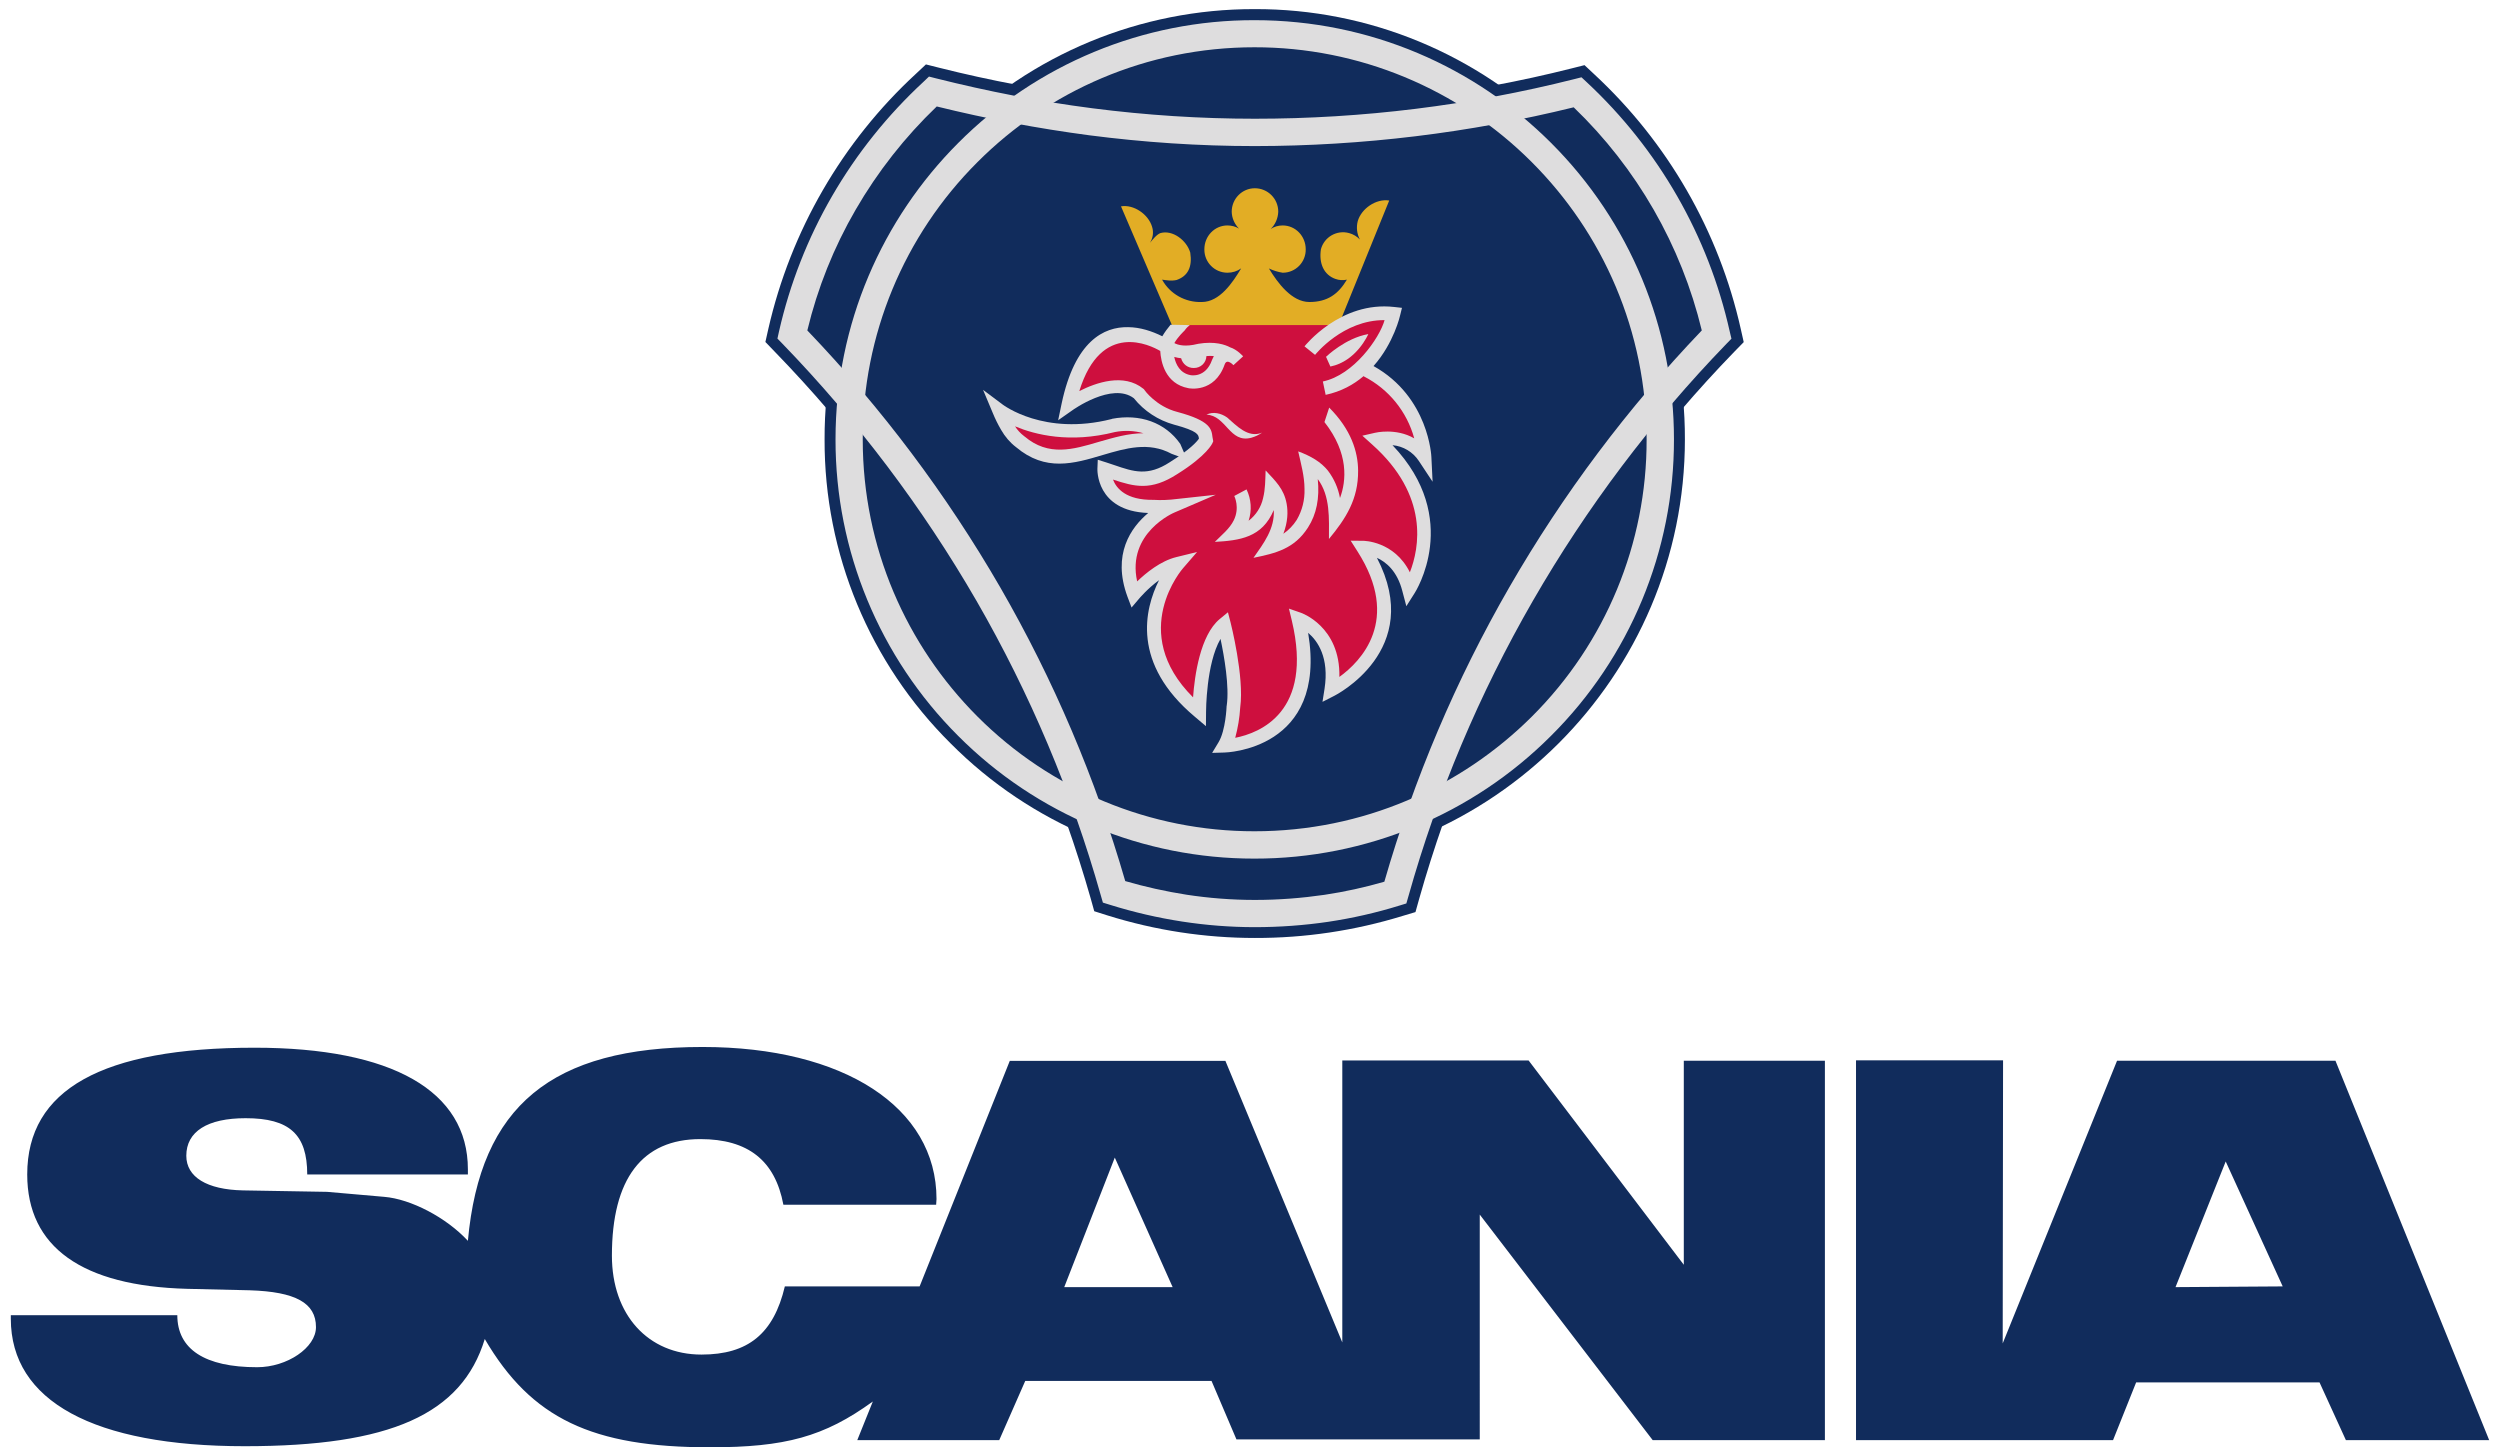
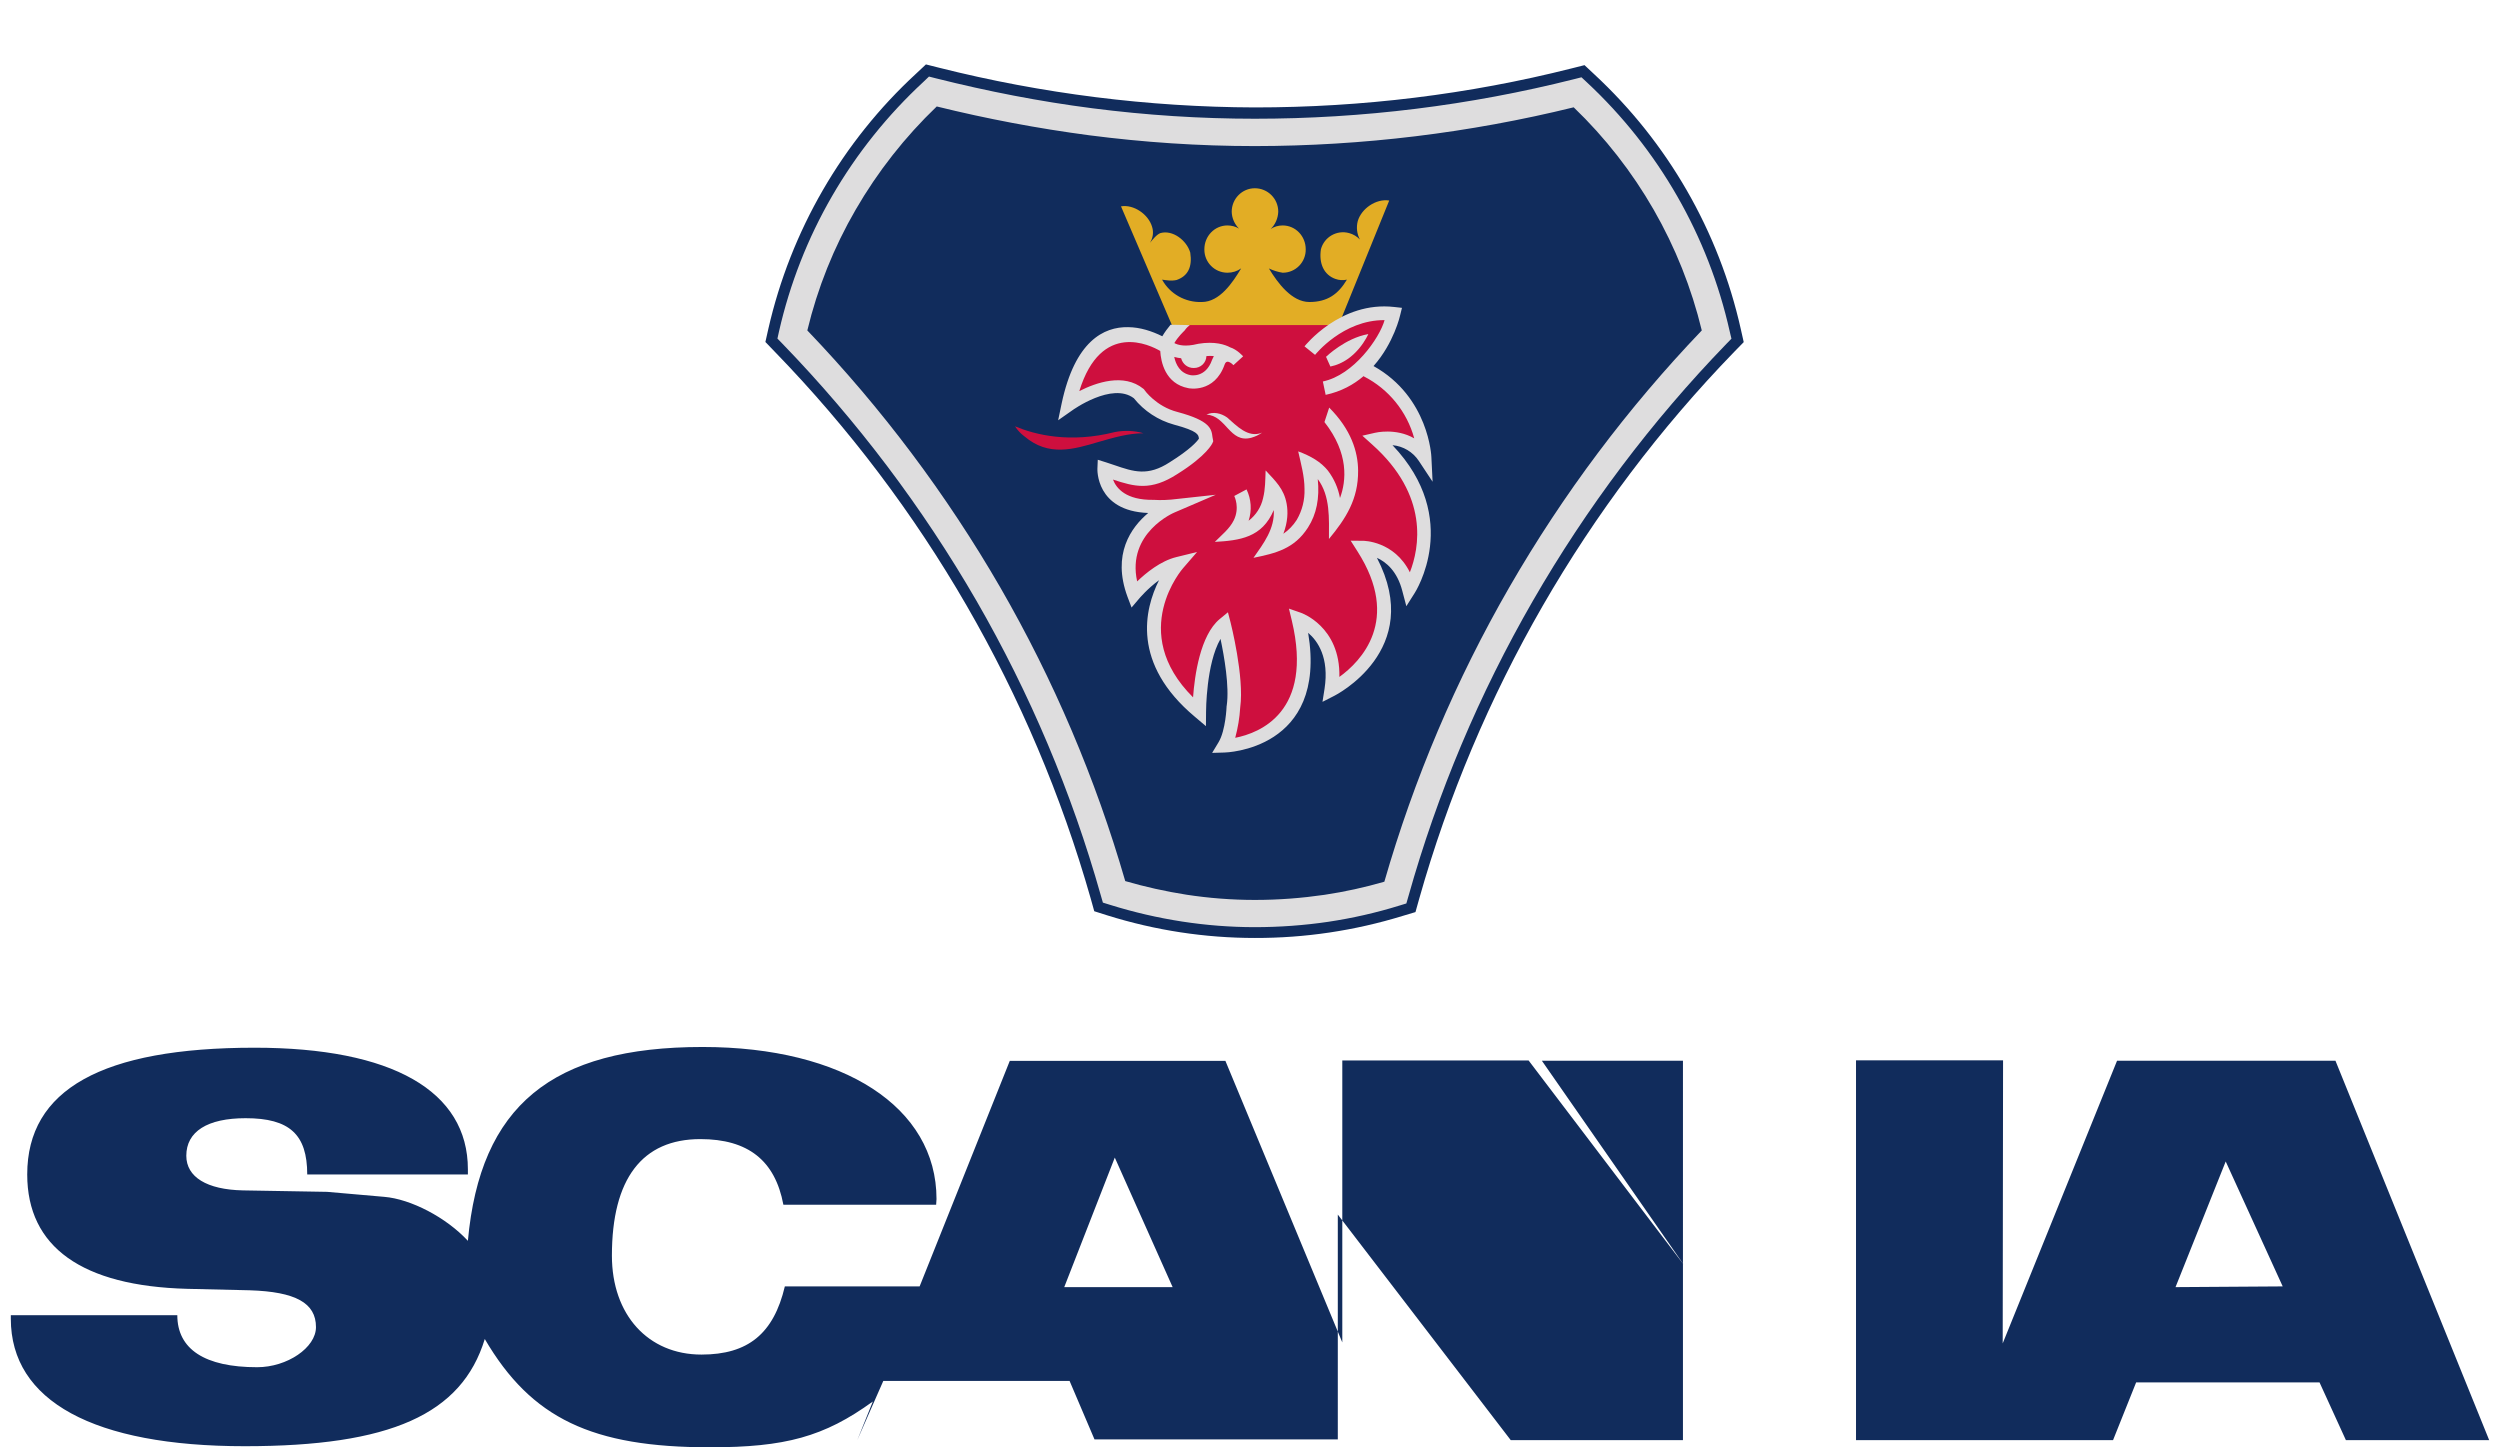
<svg xmlns="http://www.w3.org/2000/svg" version="1.1" id="Camada_1" x="0px" y="0px" viewBox="0 0 2057.1 1191" style="enable-background:new 0 0 2057.1 1191;" xml:space="preserve">
  <style type="text/css">
	.st0{fill-rule:evenodd;clip-rule:evenodd;fill:#112C5C;}
	.st1{fill:#DEDDDE;}
	.st2{fill-rule:evenodd;clip-rule:evenodd;fill:#CE0F3E;}
	.st3{fill-rule:evenodd;clip-rule:evenodd;fill:#DEDDDE;}
	.st4{fill:#CE0F3E;}
	.st5{fill-rule:evenodd;clip-rule:evenodd;fill:#E2AD25;}
</style>
  <path class="st0" d="M1032.5,88.4c88.3,0,175.9-10.7,260.6-32.1l10.7-2.7l8,7.5c60.5,56.1,102.6,129.2,120.6,209.7l2.4,10.7l-7.8,8  c-122.4,126.3-211.5,281.1-259.3,450.3l-3,10.7l-10.7,3.2c-39.4,12.1-80.3,18.2-121.4,18.1c-41,0-82-6.2-121.8-18.7l-10.4-3.3  l-2.9-10.4c-48.2-169.2-137.5-323.8-260-450l-7.7-8l2.4-10.7C650.6,190,693,116.6,753.9,60.5l8-7.5l10.7,2.7  C857.6,77.1,944.9,88.1,1032.5,88.4" />
-   <path class="st0" d="M678.5,361.6c-0.3-94,37-184.1,103.6-250.4C848.3,44.6,938.4,7.3,1032.3,7.5c94-0.3,184.1,37.1,250.4,103.7  c66.6,66.3,104,156.4,103.7,250.4c0,194.9-158.9,353.8-354.1,353.8c-93.9,0.2-183.9-37.1-250.1-103.7  C715.6,545.6,678.2,455.5,678.5,361.6" />
  <g>
    <path class="st1" d="M770.8,87.6c-26.1,25-48.6,53.6-66.7,84.9c-18,31-31.4,64.5-39.8,99.4c61.2,63.9,114.5,134.9,158.8,211.5   c43.9,76.1,78.4,157.2,102.8,241.6c16.2,4.7,33.1,8.5,50.4,11.2c18.3,2.8,37.2,4.3,56.3,4.3c19.6,0,38.6-1.5,57.2-4.2   c16.7-2.5,33.1-6.1,49.3-10.8c24.4-84.7,58.9-166.1,102.9-242.4c44.1-76.5,97.3-147.4,158.3-211.2c-16.9-70-53.5-133.7-105.4-183.6   c-85.8,21.1-173.9,31.8-262.3,31.9c-46.1,0-91.6-3.1-136.4-8.9C853.9,105.7,812.1,97.8,770.8,87.6L770.8,87.6z M684.7,161.3   c20.3-35.1,45.8-66.8,75.3-94.1l4.4-4.2l5.9,1.5c42.2,10.6,85.1,19,128.6,24.6c44.3,5.7,89,8.6,133.6,8.6   c88.6,0,176.9-10.9,262.9-32.6l5.9-1.5l4.4,4.1c59,55,100,126.4,117.6,205.1l1.4,5.9l-4.2,4.3c-61.6,63.7-115,134.7-159.2,211.4   c-44.1,76.5-78.5,158.1-102.4,243.1l-1.7,5.9l-5.9,1.8c-19,5.9-38.5,10.3-58.4,13.3c-19.7,2.9-39.9,4.4-60.4,4.4   c-20.2,0-40.2-1.6-59.7-4.6c-20.1-3.1-40-7.7-59.5-13.8l-5.8-1.8l-1.7-5.9c-23.9-84.7-58.3-166.1-102.3-242.4   c-44.4-76.8-98-147.8-159.6-211.5l-4.2-4.3l1.3-5.9C649.9,233.6,664.6,196,684.7,161.3" />
-     <path class="st1" d="M687.5,361.6c0-95.3,38.6-181.5,101-244C853,52.8,940.8,16.4,1032.3,16.6c95.3,0,181.6,38.6,244,101   c64.8,64.7,101.2,152.5,101.1,244.1c0.1,91.5-36.3,179.3-101.2,243.8c-64.7,64.8-152.5,101.1-244,101   c-91.5,0.1-179.2-36.2-243.8-101C723.7,540.9,687.4,453.1,687.5,361.6L687.5,361.6z M804.3,133.4c-60.6,60.5-94.6,142.6-94.4,228.3   c0,89,36.1,169.5,94.4,227.9c60.4,60.5,142.4,94.5,227.9,94.4c89.2,0,169.8-36.1,228.3-94.4c60.6-60.4,94.6-142.4,94.4-228   c0-89.1-36.1-169.8-94.5-228.2c-60.5-60.6-142.6-94.6-228.2-94.5C943.2,38.9,862.6,75,804.3,133.4" />
-     <path class="st1" d="M915.1,344.6c11.1-2.1,22.2-1.5,32,2.1c9.6,3.5,18,9.8,24.1,18.6l5.5,12.8l-12.7-4.7   c-18.9-10.2-37.9-4.5-56.6,1c-23.8,7.1-47.1,14-71.4-6.5c-5-3.8-9.1-8.7-12.2-14.1c-2.7-4.6-5-9.3-7-14.2l-7.9-18.8l16.3,12.2   c0.1,0,33.8,26,89.5,11.8L915.1,344.6z" />
  </g>
  <g>
    <path class="st2" d="M1024.8,251.7c-23.8,0-45.8,4.5-54.3,16.7c0,0-9.5,8.9-11.3,16.6c0,0-60.9-41.3-79.9,48.4   c0,0,36.8-26.4,57.9-9.2c0,0,10.7,15.1,30.3,20.2c26.7,7.1,23.8,12.5,24.9,18.1c0,0-3.6,8.3-26.7,22.9   c-22.9,14.8-35.9,7.7-57.1,0.9c0,0-1.5,31.2,40.5,30.6c0,0,6.8,0.6,15.1-0.3c0,0-50.2,21.1-31.2,72.8c0,0,17.2-20.8,36.2-25.6   c0,0-54.3,61.8,17.6,122.1c0,0,0-55.3,20.5-72.2c0,0,11.3,44,7.7,68c0,0-0.9,21.1-7.4,32.1c0,0,85.3-1.8,60.9-104.3   c0,0,34.1,11.6,27.1,58.2c0,0,76.6-38.3,26.1-117.1c0,0,28.8,0,37.7,34.5c0,0,41-63.3-26.7-123.6c0,0,25.6-6.2,39.5,14.9   c0,0-1.8-48.1-47.3-71.6c-10.4-5.7,6-22.3,1.8-31.5L1024.8,251.7z" />
    <path class="st2" d="M1077.8,288.6c0,0,27.6-35.1,68.9-30.3c0,0-11.6,51.7-57.1,61.2L1077.8,288.6z" />
    <path class="st3" d="M1091.1,293.6c0,0,15.8-15.4,34.8-18.7c0,0-9.5,22.3-31.2,26.7L1091.1,293.6z M1009.7,343.5   c-5.1-3.6-11.6-5-17-2.3c16.3,0.6,19,23.8,36.9,19c3.2-0.9,6.2-2.3,8.9-4.2C1026.9,360.8,1017.4,350.1,1009.7,343.5 M1102.6,409.8   c-1.5-8.2-4.9-15.9-9.9-22.5c-5.9-7.3-14-12-24.5-15.9c2.3,10.2,5.2,20.5,5.2,31c0.3,8.9-1.9,17.7-6.4,25.4   c-2.9,4.5-6.6,8.4-11,11.4c3.7-9.8,3.9-18.1,2.7-24.7c-2.2-12.3-9.3-18.8-17.3-27.4c-0.3,7.6-0.2,15.4-2.1,22.8   c-1.6,7.4-5.9,14-11.9,18.6c2.8-8.5,2.2-17.7-1.7-25.8l-10.1,5.4c0.2,0.5,4.7,9.6-0.4,20c-3.4,7-10.2,12.3-15.6,17.8   c20.4-1.2,38.9-3.4,48.5-26.2c0.9,15.3-8.4,27.5-16.7,39.3c18.2-3.7,33.7-7.4,44.9-25c7-10.9,9.6-24.1,8-39.8   c10.5,14.1,9.2,32.6,9.2,49.3c13.9-16.8,24.2-32.7,24-56.2c-0.1-15.7-5.8-33.9-23.8-51.9l-3.9,11.9   C1110.1,373.1,1107.8,395.8,1102.6,409.8" />
  </g>
  <path class="st4" d="M940.9,356.5c-7.6-2.2-15.7-2.5-23.5-1c-37,9.4-65.5,2.3-82.2-4.7c2,3.1,4.5,5.8,7.4,8l0.2,0.2l0.2,0.1  c19.8,16.8,40.2,10.7,61.1,4.5C916.3,360.1,928.4,356.5,940.9,356.5" />
  <path class="st5" d="M1044.1,220.9c7.2,11.9,18.8,27.6,33.3,27.6c14.9,0,23.8-6.5,30.9-18.4c-3.2,0.7-6.5,0.5-9.5-0.6  c-9.3-3.3-13.7-12.5-11.9-24.4c2.7-10.1,13.1-16.1,23.2-13.3c3.4,0.9,6.5,2.8,8.9,5.3c-2.5-4.6-3.1-10-1.8-15.1  c3-10.4,15.1-18.7,25.9-17l-41.6,102.5H964.3l-41.9-97.7c10.4-1.8,22.6,6.5,25.6,16.9c1.4,4.4,0.7,9.2-1.8,13.1  c2.1-2.4,5.4-6.8,8.6-8c10.1-2.9,21.7,6,24.6,16.1c1.8,11.9-2,19.3-11.3,22.5c-4.1,0.9-7.7,0.3-11.9-0.3  c6.5,11.8,19.2,18.9,32.7,18.4c14.6,0,25.3-15.8,32.4-27.7c-3.3,2.4-7.2,3.6-11.3,3.6c-10.5,0-19-8.5-19-19c0-0.1,0-0.2,0-0.3  c0-10.7,8.3-19.6,19-19.6c3.3,0,6.8,0.9,9.5,2.6c-3.7-3.7-5.9-8.7-6-13.9c0-10.7,8.6-19.3,19-19.3c10.7,0,19.3,8.6,19.3,19.3  c-0.2,5.4-2.4,10.5-6.2,14.2c2.9-1.9,6.3-2.9,9.8-2.9c10.7,0,19,8.9,19,19.6c0.2,10.5-8.2,19.2-18.7,19.3c-0.1,0-0.2,0-0.3,0  C1051.5,223.8,1047.7,222.6,1044.1,220.9" />
  <path class="st1" d="M998.8,293c-2-0.2-4.1-0.2-6.1,0c-0.2,5.6-4.8,9.9-10.4,9.8c-4.9,0.1-9.2-3.2-10.4-8c-1.9-0.2-3.8-0.6-5.7-1.1  c1.3,6.1,4.7,13.4,13.5,15c0,0,12.3,2.6,17.6-12.5v0C997.8,295.1,998.3,294.1,998.8,293L998.8,293z M979,267.5  c-1.5,1.2-2.9,2.5-4,4.1l-0.3,0.4l-0.4,0.4c0,0-5.2,4.9-8,9.9c2.9,1.6,8.8,3.3,19.2,0.7l0.4-0.1c13.7-2.3,22.2,0.7,26.3,2.9  c5.8,1.8,10.7,7.4,10.7,7.4l-8,7.3c0,0-5.3-6-7.2-0.6c-8.4,24-29.8,19.6-29.9,19.5c-19.1-3.6-22.6-21.8-23.1-30.6  c-8-4.7-48.6-25.2-66.6,33c13.8-7,36.6-15,52.7-1.9l0.6,0.5l0.3,0.5c0,0.1,9.6,13.6,27.2,18.1c27.2,7.3,28,14,28.8,20.8  c0.1,0.5,0.2,1.1,0.3,1.6l0.3,1.7l-0.7,1.6c0,0-4.2,10-28.9,25.4c-21.7,14-35.1,10.4-52.9,4.5c2.8,7.3,10.8,17,33.2,16.7h0.4  c0,0,6.6,0.5,14.2-0.2l36.8-4l-34,14.6c-0.1,0-39.5,16.6-30.7,56.7c7.2-6.9,19.2-16.8,32.2-20l17.1-4.2l-11.5,13.3  c-0.1,0.1-46,52.3,8.2,106.3c1.3-18,5.9-51.1,21.9-64.4l6.8-5.6l2.2,8.5c0,0.1,11.4,44.6,7.9,69.8c-0.5,8.5-1.9,16.8-4.1,25  c19.9-3.9,64.5-21,46.6-96.3l-2.4-10l9.8,3.4c0.1,0,32.6,11.1,31.7,52.8c17.6-12.7,51.1-46.7,14.9-103.3l-5.6-8.8l10.4,0.1  c0,0,25.4,0,38.3,25.9c7.8-19.8,16.2-63.1-31.1-105.2l-8-7.2l10.5-2.4c0,0,17-4.2,32.2,4.6c-6-22-21-40.5-41.3-50.9l-0.1-0.1  l-0.3-0.2c-8.2,7-18.5,12.7-31.2,15.4l-2.3-11c25.4-5.3,46.6-35.6,50.8-50.5c-34.4-0.2-57.1,28.5-57.2,28.6l-8.7-7  c0.1-0.1,29.5-37.5,73.9-32.4l6.3,0.7l-1.5,6.1c0,0.1-5.1,22.9-21.9,41.8c45.7,25.5,47.6,74.7,47.6,74.8l1,20.4l-11.3-17.1  c-4.9-7.4-12.8-12.2-21.7-13c57.8,60.6,18.4,121.4,18.3,121.6l-6.9,10.9l-3.3-12.5c-4.2-16.4-13.4-23.9-20.9-27.3  c39.7,76.1-34.8,113.4-35,113.5l-9.8,5l1.7-10.8c3.9-25.5-5.5-39.2-13.5-46c16.1,96.7-68.5,98.5-68.8,98.5l-10.2,0.3l5.3-8.8  c5.9-9.8,6.6-29.4,6.6-29.5v-0.2l0.1-0.4c2.3-15.7-2.1-40.7-5.1-54.9c-11.9,20.5-11.9,59.8-11.9,59.9l-0.1,11.9l-9.1-7.7  c-52.3-43.8-41.5-88.5-29.5-112.4c-9.5,6.9-16.4,15.2-16.4,15.2l-6.2,7.3l-3.4-9c-12.8-34.8,2.9-56.9,17.1-68.8  c-43.4-1.6-41.8-36.3-41.8-36.4l0.3-7.4l7,2.2l6.6,2.2c16,5.5,27.6,9.4,45.7-2.4h0c16.6-10.4,22.2-16.8,23.9-19.3l0-0.3  c-0.4-3-0.7-6-20.5-11.3c-13-3.6-24.6-11.2-33-21.7c-17.9-13.6-50.5,9.8-50.6,9.9l-11.7,8.2l2.9-13.9c10.9-51.2,34.6-63.1,54.7-62.7  c9.9,0.1,19.4,3.2,28.1,7.5c2-3.4,4.3-6.5,6.8-9.5L979,267.5" />
-   <path class="st0" d="M1921.7,872.8h-179.7l-94.1,232.6l0.3-232.9h-121v312.5h211.5l19-47.5h150.9l21.7,47.5h117.9L1921.7,872.8z   M1385.5,1040.7l-127.7-168.1h-153.3v232l-96.2-231.7H830.9l-74.2,185.6H645.8c-9.2,38.9-30.3,56.1-68.6,56.1  c-43.9,0-73.7-32.7-73.7-81.4c0-63.3,24.9-95.9,72.8-95.9c39.2,0,61.5,17.6,68.3,54h125.7l0.3-4.7c0-75.5-76.3-125.1-192.5-125.1  c-124.1,0-183,48.4-193.1,159.5c-17.9-19.3-47-34.4-68.9-36.2l-46.9-4.1l-69.3-1.2c-29.7-0.6-46.6-11-46.6-28.5  c0-19.9,17.3-30.9,48.8-30.9c36.2,0,50.7,13.4,50.7,46.3H385v-4.2c0-64.5-62.3-100.1-175.5-100.1c-125.6,0-187.1,34.5-187.1,104.3  c0,59.7,45.1,91.8,131.6,94.1l51.4,1.2c37.8,1.2,54.6,10.4,54.6,30.3c0,16.9-23.7,33-48.4,33c-43.1,0-65.7-14.8-65.7-42.8H8.9v2.9  c0,67.8,68.3,104.9,192.5,104.9c119.7,0,178.5-26.1,197.5-88.2c38.3,65.4,88.2,89.1,185.3,89.1c61.8,0,93.9-8.6,134-37.7l-12.8,31.8  h116.8l21.4-48.7h153.3l20.5,48.1h200.2V999.4l142.3,185.6h141.7V872.8h-116.1L1385.5,1040.7z M1790.1,1059.1l41.3-103.4l46.9,102.8  L1790.1,1059.1z M875.7,1059.1l41.6-106.6l47.6,106.6H875.7z" />
+   <path class="st0" d="M1921.7,872.8h-179.7l-94.1,232.6l0.3-232.9h-121v312.5h211.5l19-47.5h150.9l21.7,47.5h117.9L1921.7,872.8z   M1385.5,1040.7l-127.7-168.1h-153.3v232l-96.2-231.7H830.9l-74.2,185.6H645.8c-9.2,38.9-30.3,56.1-68.6,56.1  c-43.9,0-73.7-32.7-73.7-81.4c0-63.3,24.9-95.9,72.8-95.9c39.2,0,61.5,17.6,68.3,54h125.7l0.3-4.7c0-75.5-76.3-125.1-192.5-125.1  c-124.1,0-183,48.4-193.1,159.5c-17.9-19.3-47-34.4-68.9-36.2l-46.9-4.1l-69.3-1.2c-29.7-0.6-46.6-11-46.6-28.5  c0-19.9,17.3-30.9,48.8-30.9c36.2,0,50.7,13.4,50.7,46.3H385v-4.2c0-64.5-62.3-100.1-175.5-100.1c-125.6,0-187.1,34.5-187.1,104.3  c0,59.7,45.1,91.8,131.6,94.1l51.4,1.2c37.8,1.2,54.6,10.4,54.6,30.3c0,16.9-23.7,33-48.4,33c-43.1,0-65.7-14.8-65.7-42.8H8.9v2.9  c0,67.8,68.3,104.9,192.5,104.9c119.7,0,178.5-26.1,197.5-88.2c38.3,65.4,88.2,89.1,185.3,89.1c61.8,0,93.9-8.6,134-37.7l-12.8,31.8  l21.4-48.7h153.3l20.5,48.1h200.2V999.4l142.3,185.6h141.7V872.8h-116.1L1385.5,1040.7z M1790.1,1059.1l41.3-103.4l46.9,102.8  L1790.1,1059.1z M875.7,1059.1l41.6-106.6l47.6,106.6H875.7z" />
</svg>